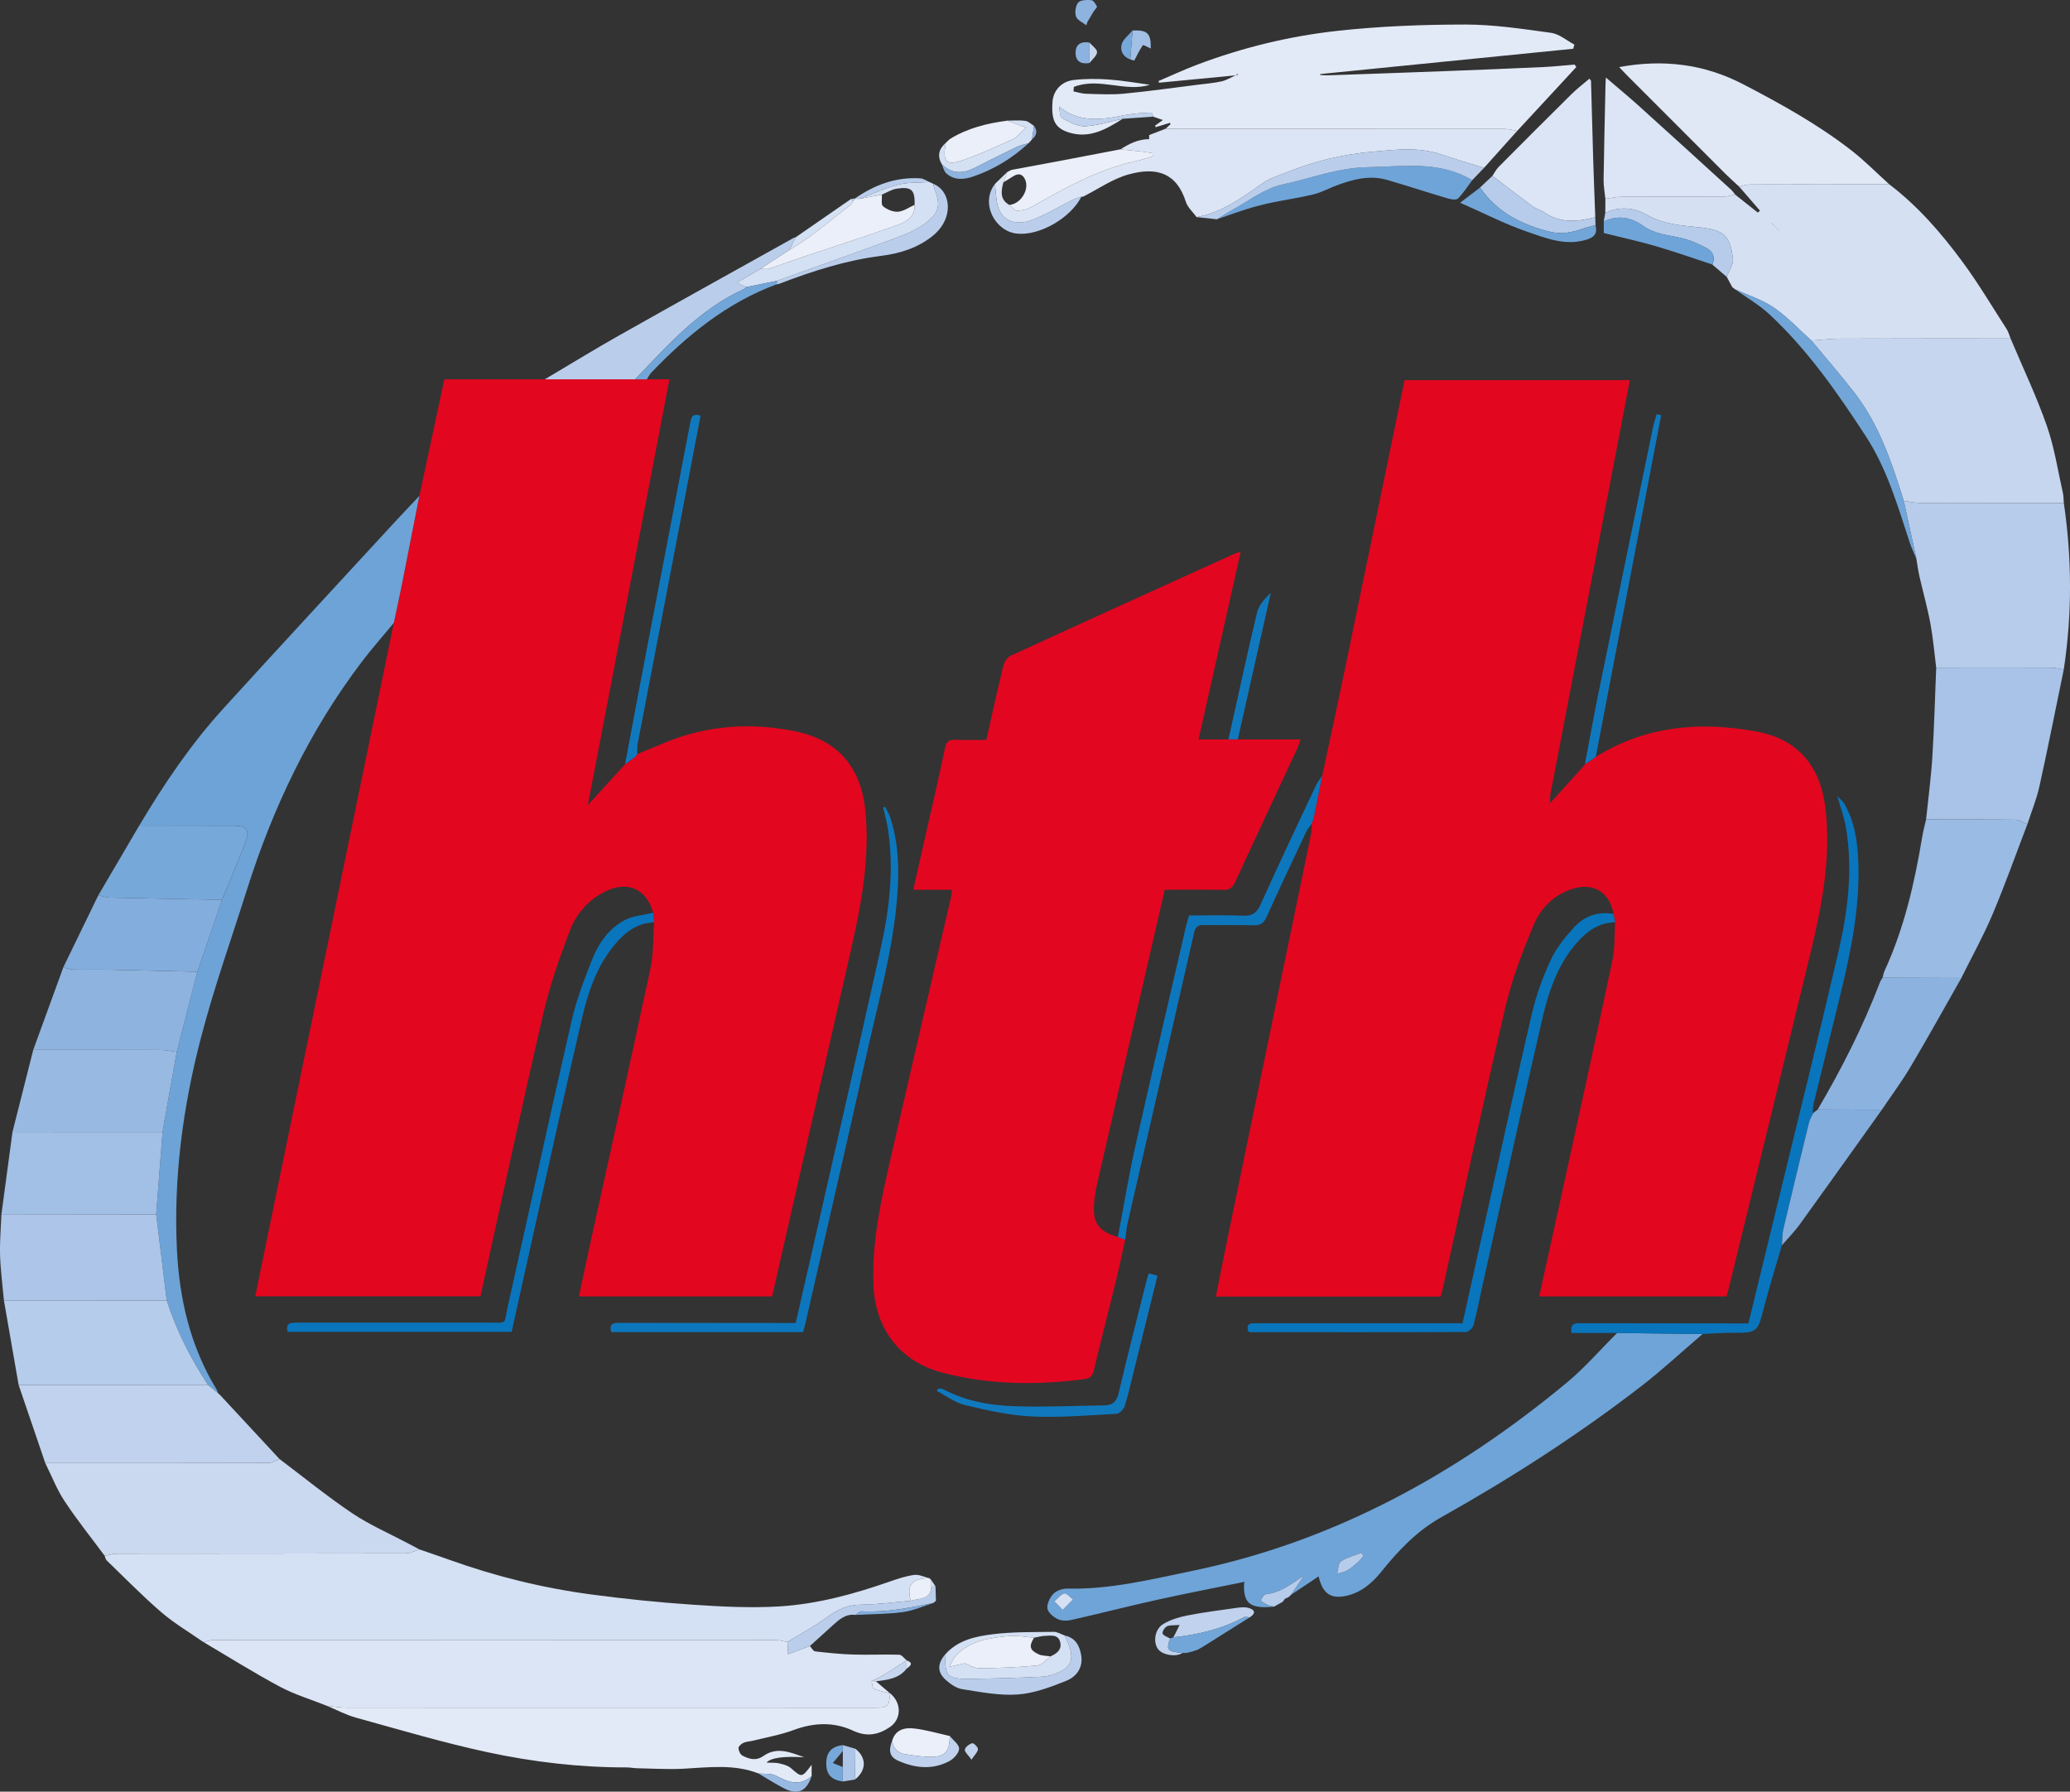
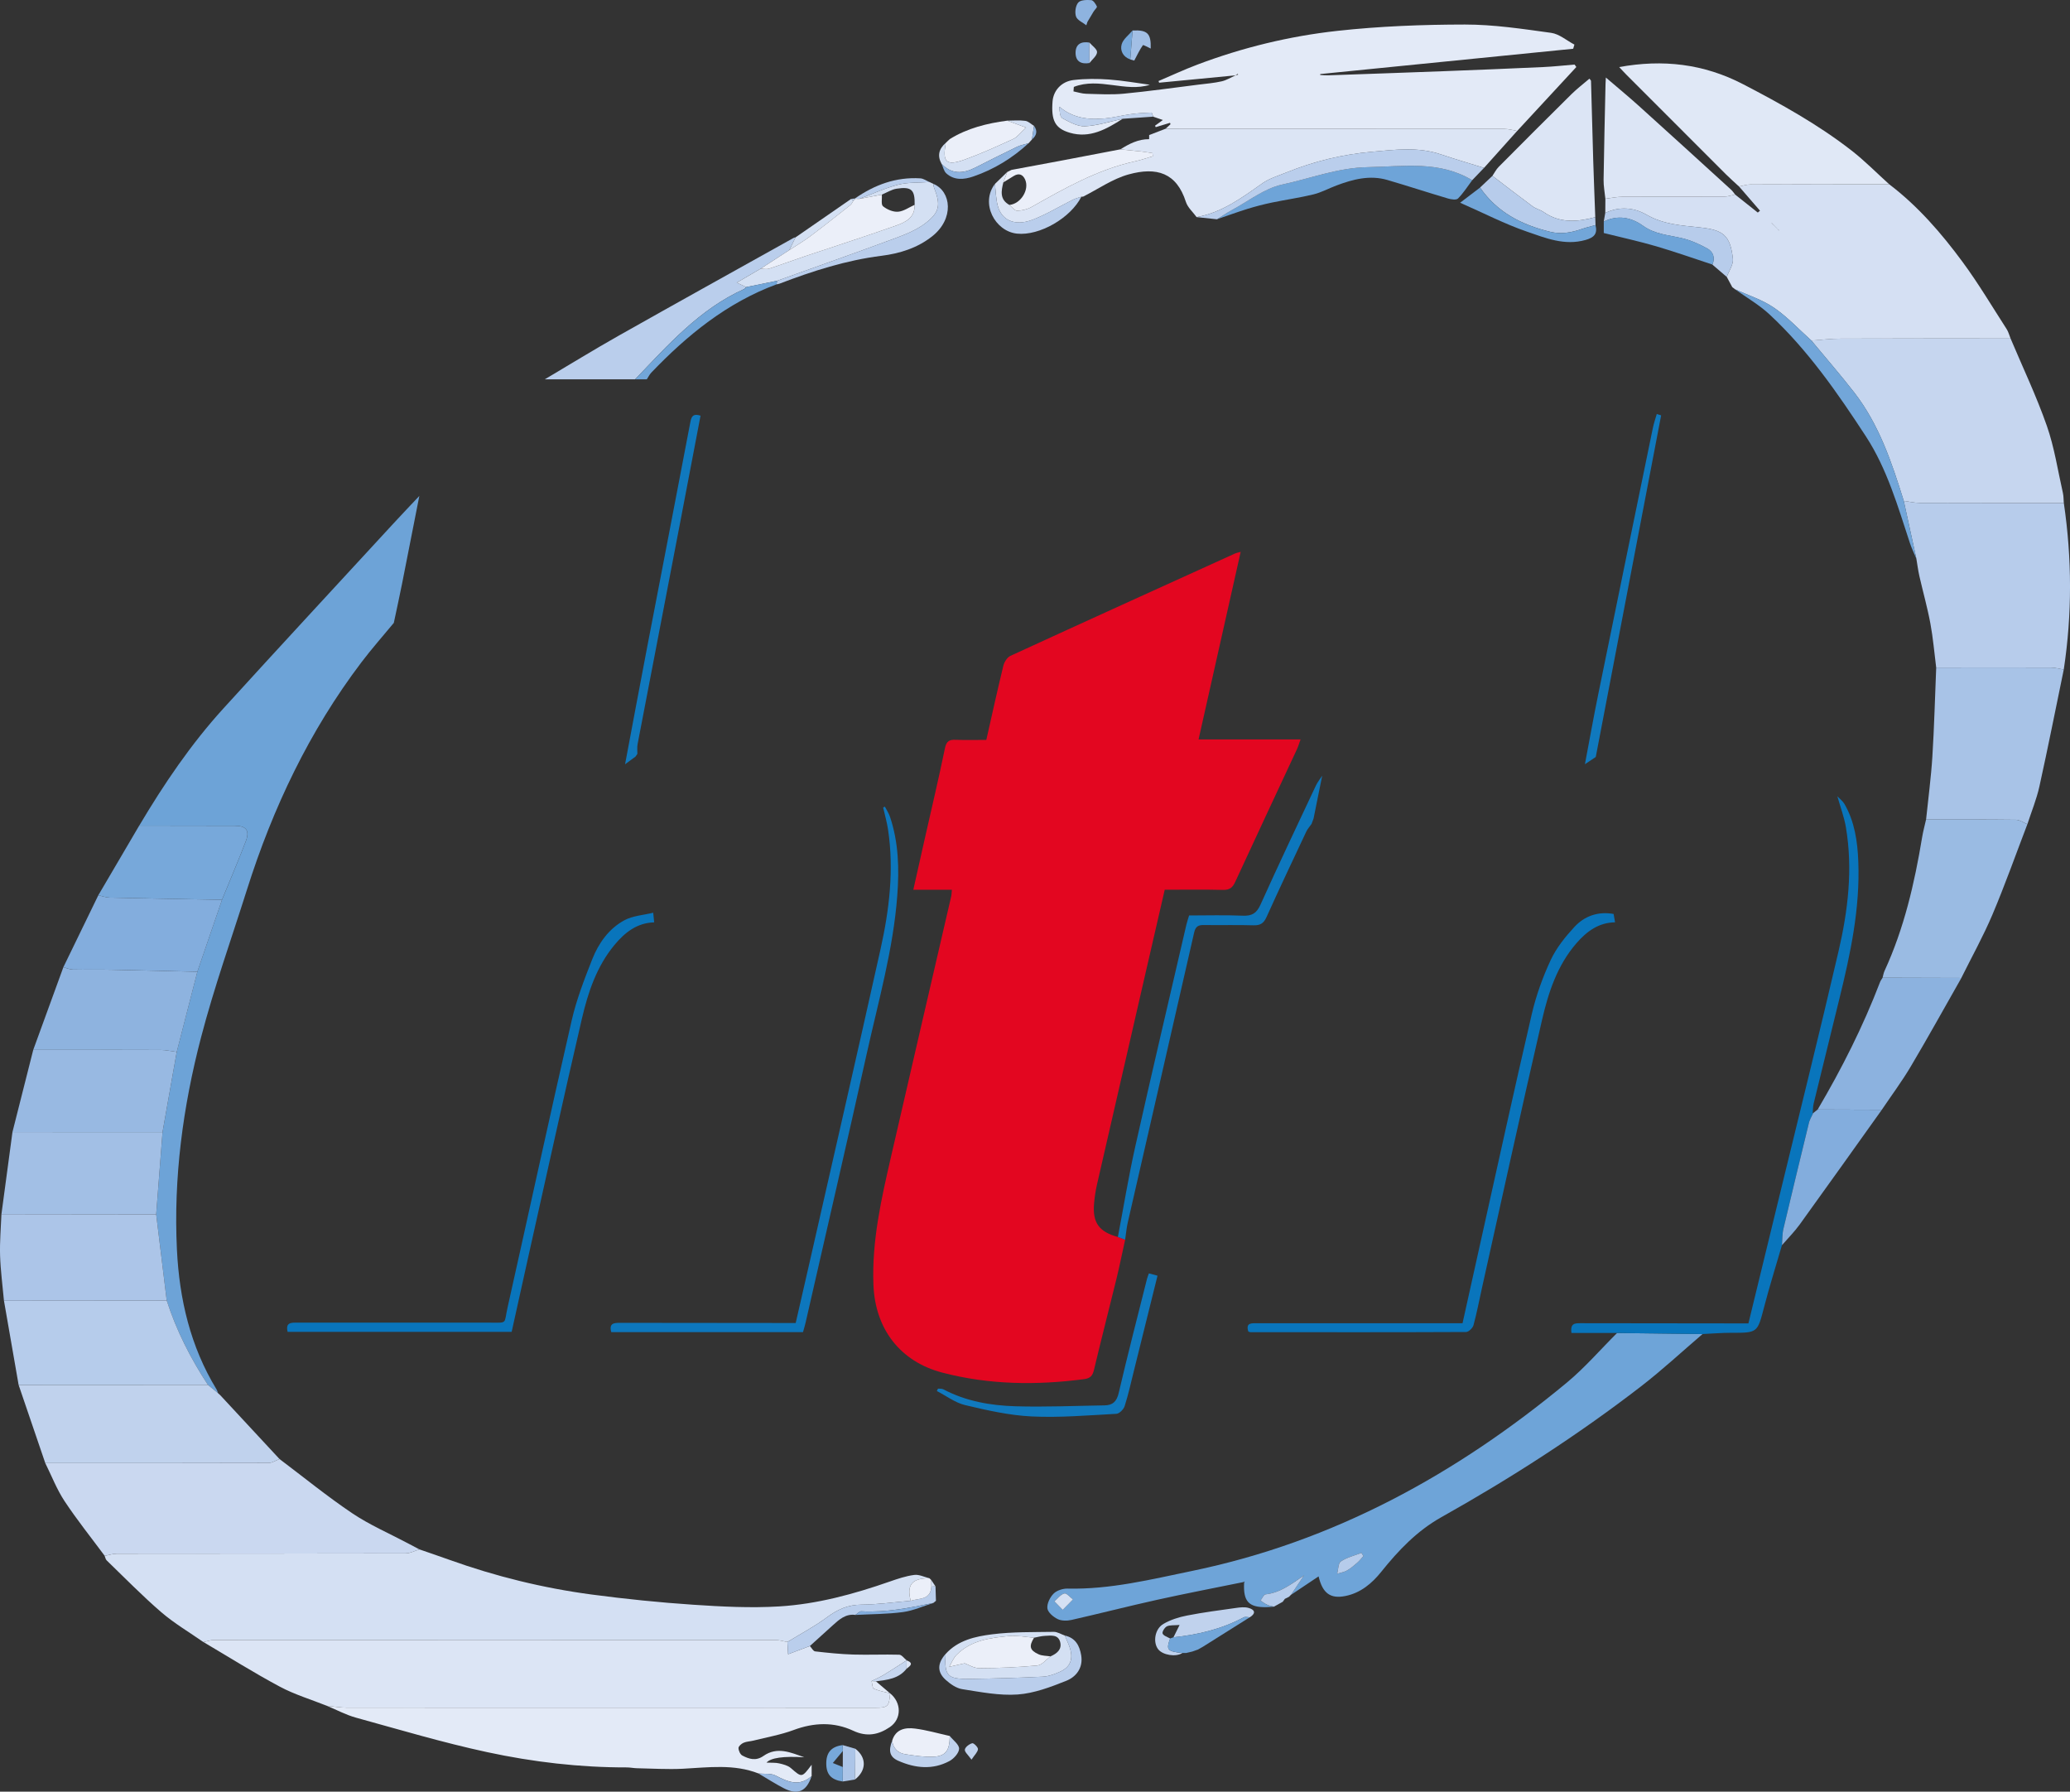
<svg xmlns="http://www.w3.org/2000/svg" version="1.1" viewBox="0 0 1005.95 870.6">
  <rect x="0" y="0" width="1005.95" height="870.6" fill="#333333" stroke="none" />
  <defs>
    <style>.cls-1{fill:#dce5f5}.cls-2{fill:#9abbe3}.cls-3{fill:#0d77bd}.cls-4{fill:#c6d6ef}.cls-5{fill:#1079be}.cls-6{fill:#b6cceb}.cls-7{fill:#d4e0f3}.cls-8{fill:#8eb3df}.cls-9{fill:#b7cceb}.cls-10{fill:#6da3d7}.cls-11{fill:#77a8da}.cls-12{fill:#a2bfe5}.cls-13{fill:#ebeff9}.cls-14{fill:#98b9e2}.cls-15{fill:#c0d2ed}.cls-16{fill:#acc5e8}.cls-17{fill:#e30620}.cls-18{fill:#baceec}.cls-19{fill:#72a6d9}.cls-20{fill:#e0e8f6}.cls-21{fill:#e3eaf7}.cls-22{fill:#e3061f}.cls-23{fill:#0975bc}.cls-24{fill:#83addd}.cls-25{fill:#a8c3e7}.cls-26{fill:#d5e0f3}.cls-27{fill:#cad8f0}.cls-28{fill:#8cb2df}.cls-29{fill:#6ea4d8}</style>
  </defs>
  <g>
    <g id="Laag_1">
      <g id="DqgrQW.tif">
        <g>
-           <path d="M317.44 443.51c-3.28-11.53-12.3-15.67-23.1-10.43-8.33 4.04-14.26 10.87-17.42 19.17-5.05 13.3-9.79 26.85-12.99 40.69-10.53 45.46-20.32 91.1-30.45 136.95H124.03c22.48-109.21 44.92-218.22 67.36-327.21 1.33-6.3 2.72-12.59 3.98-18.9 2.84-14.26 5.62-28.54 8.43-42.81 3.33-15.52 6.66-31.04 9.98-46.57.69-3.22 1.38-6.44 2.15-10.08h92.75c1.89 0 3.77 0 5.66.01h10.99c-13.27 69.21-26.41 137.81-39.66 206.88 6.29-6.89 12.19-13.36 18.1-19.84l5.11-3.76c.3-.43.6-.87.9-1.3l-.02.09c8.07-3.17 15.97-6.97 24.26-9.37 17.22-4.98 34.89-5.28 52.36-1.7 21.26 4.36 32.34 17.91 34.26 39.6 2.01 22.55-2.04 44.39-7 66.17-12.79 56.18-25.57 112.36-38.41 168.84h-93.92c1.94-9.04 3.81-17.87 5.75-26.7 9.7-44.12 19.56-88.21 28.99-132.39 1.57-7.35 1.3-15.1 1.88-22.66-.16-1.56-.31-3.11-.47-4.67ZM775.49 367.82c24.2-15.17 50.69-17.37 77.88-12.4 20.78 3.8 31.56 17.17 33.85 38.26 2.58 23.76-1.88 46.73-7.42 69.58-13.13 54.24-26.43 108.44-39.66 162.66-.31 1.29-.71 2.56-1.11 4.03h-91.05c3.66-16.58 7.27-32.79 10.81-49 8.33-38.14 16.75-76.27 24.82-114.46 1.25-5.93.88-12.21 1.26-18.32-.23-1.35-.47-2.71-.7-4.06-1.9-10.62-9.9-15.5-20.17-12.15-8.97 2.92-15.34 9.41-18.76 17.61-5.4 12.96-10.5 26.25-13.69 39.87-10.62 45.45-20.33 91.11-30.4 136.68-.28 1.27-.7 2.51-1.09 3.89H590.88c1.64-8.27 3.19-16.31 4.85-24.33 13.81-66.87 27.65-133.73 41.44-200.6.32-1.56.2-3.22.28-4.83l-.06.09c.33-.88.65-1.76.98-2.64l4.2-20.82c3.6-16.86 7.28-33.71 10.78-50.59 9.77-47.13 19.46-94.27 29.22-141.58h109.48c-6.8 35.47-13.54 70.69-20.3 105.9-6.11 31.8-12.24 63.59-18.32 95.39-.27 1.41-.07 2.91-.09 4.37l-.71.12c.03.15.07.3.1.46.18-.22.35-.45.53-.67 5.46-6.02 10.91-12.04 16.37-18.06.22-.32.44-.63.67-.95l-.06.09c1.76-1.17 3.51-2.35 5.27-3.52Z" class="cls-22" />
          <path d="M546.78 602.38c-1.42 6.41-2.71 12.85-4.27 19.23-3.58 14.68-7.39 29.31-10.87 44.02-.69 2.9-1.82 4.11-4.82 4.51-23.15 3.04-46.21 2.75-68.84-3.16-20.6-5.38-32.65-21.25-33.51-42.54-.86-21.36 3.85-41.97 8.58-62.56 9.67-42.09 19.46-84.15 29.18-126.23.22-.95.21-1.95.35-3.3h-18.74c1.95-8.67 3.78-16.86 5.62-25.04 3.29-14.58 6.75-29.13 9.76-43.77.73-3.53 2.23-4.19 5.33-4.06 4.8.2 9.61.05 14.77.05 2.76-12.18 5.37-24.15 8.28-36.05.44-1.8 1.86-4.07 3.44-4.79 36.36-16.71 72.81-33.24 109.24-49.78.58-.26 1.23-.36 2.65-.75-6.87 30.6-13.63 60.67-20.47 91.15h49.57c-.78 2.13-1.17 3.51-1.77 4.79-10.01 21.5-20.1 42.96-30.02 64.5-1.29 2.8-2.8 3.89-5.95 3.81-9.28-.23-18.57-.08-28.27-.08-3.02 13.12-6 26-8.96 38.89-7.99 34.76-16 69.52-23.95 104.29-.7 3.07-1.18 6.21-1.44 9.35-.78 9.32 2.42 13.69 11.62 16.22 1.17.44 2.35.89 3.52 1.33Z" class="cls-17" />
          <path d="M203.84 752.87c4.84 1.68 9.69 3.31 14.5 5.04 22.51 8.08 45.64 13.76 69.31 16.9 16.37 2.17 32.83 3.85 49.3 4.95 13.9.93 27.92 1.65 41.79.81 18.39-1.12 36.19-5.98 53.6-12.06 3.9-1.36 7.9-2.71 11.96-3.24 2.34-.31 4.9 1.02 7.36 1.61-8.48-.02-11.12 3.17-9.1 10.96-8 .67-16 1.81-24.01 1.88-6.55.05-11.61 2.38-16.74 6.19-6.03 4.47-12.76 8.01-19.18 11.95-1.93-.34-3.87-.96-5.8-.97-90.94-.05-181.89-.05-272.83 0-1.72 0-3.43.66-5.15 1.01-6.86-4.8-14.16-9.08-20.48-14.52-9.23-7.95-17.75-16.71-26.53-25.17-.54-.52-.67-1.46-.99-2.2 2.04-.37 4.08-1.07 6.11-1.07 46.7-.06 93.4-.02 140.09-.13 2.25 0 4.5-1.26 6.76-1.93Z" class="cls-7" />
          <path d="M98.87 797.9c1.72-.35 3.43-1.01 5.15-1.01 90.94-.05 181.89-.05 272.83 0 1.93 0 3.87.63 5.8.97.09 1.57.18 3.13.34 5.95 4.11-1.55 7.35-2.77 10.59-3.98.84.9 1.61 2.48 2.54 2.59 6.14.71 12.32 1.35 18.49 1.54 7.46.23 14.93-.14 22.39.08 1.22.04 2.4 1.78 3.59 2.74-3.66 2.34-7.28 4.75-10.99 6.99-1.93 1.17-4.02 2.05-6.04 3.06.35 1.29.33 3.39 1.1 3.73 2.47 1.1 5.24 1.55 7.89 2.26-.45 6.31-1.1 6.99-7 6.99-85.61 0-171.22.01-256.83-.04-3.3 0-6.6-.6-9.91-.92-7.64-3.05-15.64-5.44-22.85-9.3-12.62-6.74-24.76-14.39-37.09-21.66Z" class="cls-1" />
          <path d="M203.79 240.96c-2.8 14.27-5.58 28.54-8.43 42.81-1.26 6.32-2.65 12.61-3.98 18.9-5.27 6.38-10.79 12.6-15.78 19.2-25.29 33.38-42.99 70.62-55.58 110.41-7.56 23.9-16 47.57-22.32 71.8-8.81 33.72-13.43 68.22-11.72 103.18 1.18 23.98 6.53 47.04 19.26 67.88.34.55.49 1.22.73 1.83l-4.95-4.05c-8.37-12.82-15.29-26.34-20-40.95-1.71-13.97-3.41-27.93-5.12-41.9 1.03-13.32 2.06-26.64 3.08-39.96l6.9-38.96 10.02-38.97c3.99-11.65 7.99-23.31 11.98-34.96 3.89-9.49 7.94-18.92 11.59-28.5 1.99-5.22.16-7.45-5.37-7.46-15.48-.04-30.97-.05-46.45-.07 11.98-20.17 25.09-39.56 40.9-56.93 27.39-30.1 55.06-59.94 82.63-89.87 4.16-4.52 8.4-8.95 12.61-13.42Z" class="cls-10" />
          <path d="m600.4 36.62-37.1 3.57-.3-.81c6.32-2.69 12.55-5.6 18.97-8.02 21.95-8.28 44.7-13.81 67.91-16.36 20.54-2.26 41.33-3.06 62.01-3.08 13.98-.01 28.01 2.12 41.91 4.04 3.96.55 7.55 3.73 11.31 5.71l-.6 2.02c-40.97 4.1-81.94 8.19-122.9 12.29-.02.15-.04.3-.05.45 1.31.06 2.62.22 3.93.17 18.73-.65 37.46-1.3 56.19-2.01 16.07-.61 32.13-1.26 48.2-2 5.11-.23 10.2-.8 15.3-1.22.29.4.58.79.87 1.19-9.58 10.35-19.15 20.7-28.73 31.05-2.1-.34-4.19-.97-6.29-.97-52.5-.05-105.01-.04-157.51-.04-2.36 0-4.73-.03-7.09-.04.8-.74 1.6-1.47 2.41-2.21-.09-.22-.17-.44-.26-.67l-6.93 2.1-.35-.7c1.17-.85 2.34-1.7 3.82-2.77-1.82-.63-3.24-1.12-4.67-1.61-.31-.7-.64-2.01-.92-2-3.29.12-6.6.3-9.86.75-4.24.58-8.43 1.7-12.68 2.09-7.87.72-15.5-.03-22.19-5.7.12 2.35.29 4.98 1.51 5.63 3.42 1.82 7.33 4.06 10.94 3.88 6.14-.3 12.21-2.31 18.3-3.61-7.83 4.99-15.89 9.61-25.63 6.77-7.24-2.11-9.13-6.04-8.42-15.19.41-5.29 4.26-9.75 10.28-10.45 5.67-.66 11.49-.64 17.19-.23 6.81.49 13.57 1.71 19.8 2.54-11.73 3.79-24.68-3.77-36.92 1.04l-.18 2.18c2.06.41 4.11 1.11 6.18 1.16 6.07.16 12.19.53 18.21-.04 12.15-1.16 24.25-2.89 36.37-4.4 3.77-.47 7.58-.77 11.26-1.61 2.34-.53 4.49-1.89 6.72-2.88.43-.13.86-.25 1.3-.38-.08-.13-.17-.25-.25-.38l-1.05.75Z" class="cls-21" />
          <path d="M918.11 89.55c13.94 10.61 25.32 23.74 35.62 37.71 7.72 10.47 14.39 21.72 21.45 32.67.87 1.36 1.27 3.02 1.89 4.55-27.51 0-55.01-.03-82.52.07-4.76.02-9.52.6-14.28.93-6.03-5.39-11.61-11.45-18.23-15.98-5.69-3.89-12.57-6.04-18.92-8.96l.05.03c-.45-.36-.9-.71-1.36-1.07-.89-1.65-1.77-3.29-2.66-4.94 1.06-2.96 3.3-6.05 2.98-8.85-1.29-11.42-4.65-14-16.21-15.22-8.8-.93-17.59-1.43-25.74-6.15-6.09-3.52-13.23-4.17-20.07-.87.02-2.3.04-4.6.05-6.9 2.76-.33 5.53-.94 8.29-.96 16.54-.09 33.08-.01 49.61-.09 1.71 0 3.41-.66 5.12-1.01 3.68 2.93 7.36 5.85 11.05 8.78l1.07-.91c-3.4-3.92-6.79-7.85-10.19-11.77 1.89-.35 3.77-.99 5.66-1 22.45-.08 44.9-.06 67.35-.07Zm-56.95 18.98c-.15-.13-.3-.27-.46-.4.14.15.27.3.41.44.34.33.67.66 1.01.99.33.33.67.66 1 .99.34.33.67.66 1.01.99.05.12.08.25.16.34.05.06.17.05.26.07-.14-.14-.27-.29-.41-.43-.33-.33-.66-.67-.99-1-.33-.33-.66-.67-1-1-.33-.34-.66-.67-.99-1Z" class="cls-26" />
          <path d="M880.27 165.46c4.76-.32 9.52-.91 14.28-.92 27.51-.1 55.01-.06 82.52-.07 5.95 14.12 12.57 28 17.62 42.43 3.68 10.5 5.33 21.72 7.81 32.63.36 1.59.3 3.27.44 4.9-23.33 0-46.66.02-69.99-.06-2.6 0-5.19-.64-7.79-.98-5.8-18.57-11.93-37.02-24.05-52.65-6.69-8.63-13.88-16.86-20.85-25.28Z" class="cls-4" />
          <path d="M604.27 768.74c-13.97 2.85-27.98 5.53-41.9 8.61-13.92 3.08-27.74 6.64-41.65 9.79-2.15.49-4.87.5-6.75-.42-2.1-1.03-4.75-3.26-4.98-5.21-.26-2.31 1.28-5.42 3.05-7.18 1.57-1.56 4.52-2.48 6.83-2.42 20.66.48 40.56-4.47 60.5-8.59 68.77-14.21 128.38-47 181.98-91.43 8.8-7.29 16.35-16.08 24.48-24.17l41.54.51c-9.94 8.5-19.54 17.43-29.88 25.41-30.69 23.68-63.23 44.62-97.03 63.57-11.89 6.67-20.87 16.14-29.25 26.58-4.49 5.59-10 10.25-17.43 11.73-7.07 1.41-11.02-1.13-12.99-9.54-4.74 3.17-9.08 6.07-13.41 8.97l6.03-9.03.4-.55c-.17.15-.34.29-.51.44-5.67 3.81-11.06 8.1-18.26 8.9-.94.1-1.68 1.98-2.51 3.03 1.14.71 2.22 1.54 3.43 2.1.98.45 2.11.58 3.17.85-1.31.08-2.61.23-3.92.25-8.44.09-11.09-2.88-10.61-11.85l.3-.66c-.21.11-.42.21-.63.32Zm58.3-12.64c-.32-.51-.64-1.03-.96-1.54-3.37 1.31-7.03 2.18-9.98 4.13-1.34.89-1.24 3.93-1.8 5.99 1.59-.49 3.33-.74 4.74-1.55 1.84-1.05 3.48-2.47 5.09-3.86 1.08-.93 1.95-2.11 2.91-3.17Zm-146.13 26.15c2.12-2.15 3.56-3.61 4.99-5.07-1.42-1.04-3.12-3.17-4.19-2.89-1.82.48-3.24 2.47-4.83 3.82l4.03 4.14Z" class="cls-29" />
          <path d="M203.84 752.87c-2.25.67-4.5 1.93-6.76 1.93-46.7.11-93.4.07-140.09.13-2.04 0-4.07.7-6.11 1.07-6.55-8.83-13.45-17.43-19.51-26.59-3.78-5.72-6.29-12.29-9.37-18.48 36.16 0 72.33.03 108.49-.08 1.79 0 3.57-1.23 5.36-1.89 11.75 8.85 23.17 18.18 35.36 26.37 8.44 5.67 17.95 9.76 26.98 14.56 1.88 1 3.76 1.99 5.65 2.98Z" class="cls-27" />
          <path d="M925.17 243.39c2.6.34 5.19.97 7.79.98 23.33.08 46.66.06 69.99.06 3.97 26.97 4.06 53.95-.03 80.92-2.1-.34-4.21-.96-6.32-.97-18.56-.07-37.12-.02-55.68 0-.91-7.13-1.5-14.32-2.81-21.37-1.44-7.75-3.6-15.36-5.35-23.05-.63-2.77-.98-5.61-1.46-8.41-2.05-9.38-4.09-18.76-6.14-28.14Z" class="cls-9" />
          <path d="M158.82 828.85c3.3.32 6.6.92 9.91.92 85.61.05 171.22.04 256.83.04 5.91 0 6.55-.67 7-6.99 5.6 4.5 5.66 12.45-.1 16.38-5.51 3.75-11.16 4.9-17.79 1.8-9.41-4.4-19.13-4.03-28.98-.37-6.29 2.34-13.02 3.5-19.56 5.15-1.6.4-3.33.41-4.81 1.06-1.04.46-2.45 1.69-2.44 2.56.02 1.26.85 3.11 1.89 3.65 3.26 1.7 6.56 2.76 10.24.18 6.72-4.71 13.31-1.64 19.82.65q-15.23-.92-18.33 2.59c2.42.12 4.35-.05 6.14.37 1.98.46 4.22 1.01 5.68 2.28 5.39 4.67 5.29 4.79 10.11-1.61v5.48c-5.92 5.31-11.53 2.87-17.49-.23-2.31-1.2-5.5-.71-8.29-1-12.02-4.72-24.4-2.95-36.78-2.31-7.43.38-14.9-.11-22.35-.25-1.65-.03-3.29-.4-4.94-.4-22.89.04-45.58-2.62-67.86-7.42-21.46-4.62-42.56-10.92-63.75-16.76-4.88-1.34-9.44-3.82-14.15-5.77Z" class="cls-21" />
          <path d="M940.92 324.37c18.56-.01 37.12-.06 55.68 0 2.11 0 4.21.63 6.32.97-3.91 18.93-7.66 37.9-11.83 56.77-1.38 6.25-3.87 12.26-5.85 18.38-1.85-.75-3.69-2.12-5.54-2.15-14.56-.18-29.13-.11-43.69-.11 1.05-10.21 2.42-20.4 3.06-30.63.9-14.39 1.26-28.82 1.86-43.24Z" class="cls-25" />
          <path d="M566.41 62.56c2.36.01 4.73.04 7.09.04 52.5 0 105.01 0 157.51.04 2.1 0 4.19.64 6.29.97l-16.11 17.97c-7-2.18-14.06-4.23-21.01-6.58-11.07-3.75-22.3-2.24-33.49-1.25-14.25 1.26-28.05 4.61-41.32 9.97-4.1 1.65-8.52 2.96-12.05 5.46-9.86 6.97-19.53 14.13-31.81 16.31-1.78-2.45-4.33-4.65-5.21-7.39-4.52-14.14-14.16-17.13-27.87-13.34-7.74 2.14-14.7 7.08-22.02 10.76-.31.03-.63.06-.94.1l.05-.03c-1.36.47-2.79.79-4.07 1.43-6.66 3.3-13.05 7.29-19.97 9.86-8.52 3.15-14.95.02-16.7-7.22-.81-3.33-.88-6.84-1.28-10.28l6-5.82c-.64 1.69-1.27 3.38-1.91 5.07-1.06 4.19-1.83 8.3 2.92 10.94 1.26 1 2.52 2.82 3.77 2.81 2.37-.03 4.98-.66 7.05-1.82 16.04-9.06 32.03-18.18 50.31-22.18 2.9-.63 5.73-1.63 8.58-2.45-.05-.51-.09-1.02-.14-1.53-1.82-.27-3.64-.59-5.47-.8-3.38-.38-6.78-.69-10.17-1.02 4.29-2.71 8.73-5 13.99-4.96 0-.67.01-1.33.02-2 2.65-1.02 5.31-2.04 7.96-3.06Z" class="cls-1" />
          <path d="M135.85 708.96c-1.79.66-3.57 1.89-5.36 1.89-36.16.11-72.33.08-108.49.08-4.32-12.66-8.64-25.31-12.95-37.97 30.66-.02 61.32-.03 91.97-.05l4.95 4.05-.06-.04c.37.33.73.66 1.1.99 9.61 10.35 19.23 20.7 28.84 31.06Z" class="cls-15" />
          <path d="M918.11 89.55c-22.45 0-44.9 0-67.35.07-1.89 0-3.77.65-5.66 1-2.12-1.97-4.31-3.89-6.36-5.93-16.12-16.1-32.22-32.22-48.32-48.34-1.25-1.25-2.43-2.57-3.55-3.76 21.14-3.86 41.04-1.63 60.23 8.34 18.29 9.51 36.25 19.45 52.55 32.11 6.51 5.05 12.33 10.99 18.46 16.52Z" class="cls-20" />
          <path d="M101.02 672.91c-30.66.02-61.32.03-91.97.05-2.37-13.64-4.75-27.29-7.12-40.93 26.37-.02 52.73-.05 79.1-.07 4.7 14.61 11.62 28.14 20 40.95Z" class="cls-6" />
          <path d="M936 398.24c14.56 0 29.13-.07 43.69.11 1.86.02 3.69 1.4 5.54 2.15-5.61 14.66-10.86 29.47-16.97 43.91-4.45 10.51-10.04 20.54-15.12 30.79-12.76-.04-25.52-.08-38.28-.11.31-1.11.49-2.29.96-3.32 9.51-20.65 14.56-42.54 18.25-64.82.48-2.93 1.27-5.81 1.92-8.71Z" class="cls-2" />
          <path d="M81.02 631.96c-26.37.02-52.73.05-79.1.07-.66-7.32-1.65-14.64-1.88-21.97-.21-6.68.4-13.39.66-20.09l75.2.09c1.71 13.97 3.41 27.93 5.12 41.9Z" class="cls-16" />
          <path d="m75.9 590.06-75.2-.09c1.78-13.29 3.57-26.59 5.35-39.88 24.31 0 48.62 0 72.93.01-1.03 13.32-2.06 26.64-3.08 39.96Z" class="cls-12" />
          <path d="M78.98 550.1c-24.31 0-48.62 0-72.93-.01l10.11-39.97c20.63 0 41.25-.02 61.88.06 2.61.01 5.23.63 7.84.96l-6.9 38.96Z" class="cls-14" />
          <path d="M85.88 511.15c-2.61-.34-5.23-.95-7.84-.96-20.63-.09-41.25-.06-61.88-.06 4.88-13.38 9.75-26.77 14.63-40.15 1.53.4 3.04 1.12 4.58 1.15 6.13.13 12.27-.04 18.4.08 14.05.27 28.09.65 42.14.98l-10.02 38.97Z" class="cls-8" />
          <path d="M95.91 472.18c-14.05-.33-28.09-.71-42.14-.98-6.13-.12-12.27.06-18.4-.08-1.53-.03-3.05-.75-4.58-1.15 5.66-11.65 11.33-23.31 16.99-34.96 1.86.4 3.7 1.11 5.57 1.16 18.18.41 36.36.71 54.54 1.05-3.99 11.65-7.99 23.31-11.98 34.96Z" class="cls-24" />
          <path d="M914.88 475.09c12.76.04 25.52.08 38.28.11-8.17 14.35-16.16 28.8-24.58 43-4.29 7.24-9.35 14.03-14.07 21.03-10.39-.04-20.79-.07-31.18-.11 11.71-19.85 22.06-40.37 30.31-61.92.29-.75.82-1.42 1.24-2.12Z" class="cls-28" />
          <path d="M107.89 437.22c-18.18-.33-36.36-.63-54.54-1.05-1.86-.04-3.71-.75-5.57-1.16 6.62-11.27 13.24-22.55 19.86-33.82 15.48.02 30.97.03 46.45.07 5.54.01 7.36 2.24 5.37 7.46-3.64 9.58-7.7 19.01-11.59 28.5Z" class="cls-11" />
          <path d="M725.26 85.46c1-1.46 1.81-3.12 3.04-4.36 11.73-11.81 23.49-23.59 35.33-35.29 2.7-2.67 5.75-4.99 8.78-7.59.31.45.76.79.77 1.15.38 12.94.69 25.88 1.08 38.82.28 9.12.66 18.23.99 27.34-8.7 2.31-17.21 3.04-25.15-2.52-1.61-1.13-3.71-1.57-5.29-2.73-6.58-4.86-13.04-9.87-19.55-14.83ZM843.18 94.51c-1.7.35-3.41 1-5.12 1.01-16.54.08-33.08 0-49.61.09-2.77.02-5.53.62-8.29.96-.31-3.07-.91-6.14-.87-9.2.22-15.59.61-31.17.95-46.76.01-.66.07-1.31.16-2.94 5.67 4.87 10.95 9.21 16.02 13.78 15.01 13.53 29.94 27.15 44.88 40.76.72.66 1.26 1.52 1.88 2.29Z" class="cls-1" />
          <path d="m827.37 648.22-41.54-.51h-22.15c-.69-4.8 1.76-4.75 4.46-4.75 25.12.06 50.25.07 75.37.09h6.16c5.03-20.64 9.98-40.93 14.9-61.22 9.68-39.85 19.61-79.64 28.89-119.58 4.61-19.82 7.03-40 3.57-60.36-.82-4.84-2.6-9.51-4.14-14.98 1.27 1.36 2.69 2.4 3.49 3.8 4.92 8.61 6.31 18.13 6.69 27.82.91 22.85-3.81 44.94-9.23 66.93-4.18 16.93-8.35 33.85-12.47 50.79-.37 1.54-.32 3.19-.46 4.79h.14l-1.02 2.1v-.07c-.28.67-.55 1.33-.83 2-4.19 17.34-8.44 34.67-12.53 52.04-.6 2.55-.48 5.28-.7 7.92-2.9 9.99-6.03 19.93-8.65 30-3.29 12.63-3.11 12.61-16.12 12.59-4.61 0-9.23.39-13.84.6ZM784.16 444.1c.23 1.35.47 2.71.7 4.06-7.99.12-13.76 4.42-18.7 10.09-9.36 10.74-13.69 23.94-16.79 37.38-9.98 43.2-19.45 86.52-29.1 129.8-1.37 6.16-2.54 12.37-4.19 18.46-.38 1.39-2.36 3.34-3.62 3.34-34.94.16-69.89.11-104.83.08-.31 0-.62-.19-.99-.31-1.37-4.39 1.61-4.03 4.37-4.02 24.63.01 49.26 0 73.88 0h25.85c2.87-12.93 5.69-25.69 8.54-38.44 8.32-37.28 16.46-74.6 25.12-111.8 2.09-8.99 5.29-17.88 9.19-26.25 2.74-5.89 7.06-11.25 11.51-16.07 4.95-5.37 11.57-7.66 19.07-6.32ZM317.44 443.51c.16 1.56.31 3.11.47 4.67-8.38.24-14.27 4.93-19.3 10.98-8.62 10.39-12.82 22.93-15.8 35.7-8.96 38.5-17.41 77.12-26.05 115.69-2.72 12.14-5.38 24.3-8.11 36.6H139.77c-1.1-4.65 1.77-4.47 4.79-4.47 31.12.04 62.24.04 93.37.01 8.95 0 6.9.82 8.71-7.26 10.43-46.52 20.52-93.11 31.18-139.57 2.32-10.13 6.14-19.98 9.96-29.68 3.08-7.83 8.04-14.86 15.55-18.96 4.15-2.27 9.38-2.55 14.12-3.72Z" class="cls-23" />
          <path d="M430.02 391.95c.83 1.61 1.87 3.15 2.45 4.85 4.25 12.53 4.55 25.43 3.57 38.46-1.95 26-9.11 50.99-14.73 76.27-9.73 43.78-19.86 87.46-29.83 131.19-.33 1.45-.78 2.87-1.25 4.57h-93.18c-1.19-4.34 1.3-4.52 4.32-4.51 26.63.06 53.25.06 79.88.08h5.43c2.14-9.34 4.26-18.52 6.35-27.71 11.66-51.34 23.47-102.66 34.9-154.05 4.24-19.05 6.56-38.38 3.64-57.93-.54-3.64-1.58-7.2-2.39-10.8.28-.14.55-.28.83-.41Z" class="cls-3" />
          <path d="M308.67 184.31h-43.91c11.96-7.08 23.8-14.37 35.9-21.2 28.26-15.95 56.65-31.69 84.99-47.5.28-.16.63-.2.95-.29-1.01 2.07-2.01 4.13-3.02 6.19-4.64 3.01-9.28 6.03-13.92 9.04-3.69 2.15-7.38 4.31-11.63 6.79 2.28 1.07 3.44 1.61 4.59 2.15-.36.34-.65.8-1.08.99-21.65 9.76-36.94 27.19-52.89 43.82Z" class="cls-18" />
          <path d="M546.78 602.38c-1.17-.44-2.35-.89-3.52-1.33 2.79-14.66 5.19-29.41 8.45-43.97 8.07-35.98 16.52-71.88 24.84-107.8.33-1.44.84-2.83 1.32-4.45 8.76 0 17.42-.26 26.05.11 4.44.19 6.72-1.12 8.62-5.32 8.73-19.38 17.86-38.58 26.9-57.82.82-1.74 2.06-3.28 3.11-4.91l-4.2 20.82c-.33.88-.65 1.76-.98 2.64l.06-.09c-.88 1.27-1.97 2.44-2.62 3.82-6.51 13.83-13.06 27.64-19.34 41.57-1.4 3.1-3.1 4.06-6.4 3.96-7.98-.25-15.98 0-23.97-.13-2.75-.05-4.1.66-4.78 3.62-10.69 46.99-21.51 93.94-32.26 140.91-.63 2.75-.86 5.58-1.28 8.38Z" class="cls-3" />
          <path d="M865.98 605.03c.21-2.64.1-5.37.7-7.92 4.09-17.37 8.33-34.7 12.53-52.04.28-.67.55-1.33.83-2v.07l1.02-2.1h-.14c.8-.63 1.6-1.26 2.4-1.9 10.39.04 20.79.07 31.18.11-13.28 18.59-26.52 37.22-39.9 55.74-2.58 3.57-5.73 6.71-8.62 10.05Z" class="cls-24" />
          <path d="M715.44 87.58c-2.25 3-4.28 6.23-6.9 8.88-.81.82-3.32.45-4.87-.01-9.83-2.91-19.58-6.11-29.43-8.99-8.57-2.51-16.77-.34-24.8 2.68-3.73 1.4-7.3 3.38-11.13 4.31-6.69 1.64-13.55 2.59-20.31 4-3.95.83-7.87 1.85-11.73 3.04-5 1.55-9.92 3.36-14.88 5.05 2.38-1.48 4.68-3.09 7.14-4.41 8.13-4.36 15.89-10.6 24.58-12.47 13.78-2.96 27.09-8.19 41.6-8.44 17.31-.3 34.73-3.3 50.71 6.35Z" class="cls-29" />
          <path d="M715.44 87.58c-15.98-9.65-33.4-6.65-50.71-6.35-14.51.25-27.82 5.48-41.6 8.44-8.69 1.87-16.45 8.11-24.58 12.47-2.46 1.32-4.76 2.93-7.14 4.41-3.3-.35-6.6-.7-9.91-1.06 12.28-2.18 21.95-9.34 31.81-16.31 3.54-2.5 7.96-3.8 12.05-5.46 13.28-5.36 27.07-8.72 41.32-9.97 11.19-.99 22.42-2.5 33.49 1.25 6.95 2.36 14 4.4 21.01 6.58-1.92 2-3.83 4-5.75 5.99Z" class="cls-18" />
          <path d="m308.87 367.61-5.11 3.76c3.63-19.26 7.21-38.52 10.9-57.77 6.94-36.22 13.99-72.42 20.86-108.66.58-3.08 1.71-3.97 4.92-2.96-3.41 17.91-6.78 35.65-10.19 53.39-6.8 35.4-13.63 70.8-20.4 106.21-.3 1.55-.09 3.2-.11 4.81l.02-.09c-.3.43-.6.87-.9 1.3Z" class="cls-5" />
          <path d="M362.63 139.5c-1.16-.54-2.31-1.08-4.59-2.15 4.25-2.48 7.94-4.64 11.63-6.79 1.34.02 2.8.4 4.01 0 5.83-1.89 11.57-4.05 17.38-6 14.59-4.91 29.25-9.6 43.76-14.72 4.73-1.67 9.86-3.7 9.67-10.32.15-7.28-1.48-8.92-8.71-7.84-2.49.37-4.81 1.89-7.21 2.88-3.66.69-7.31 1.39-10.97 2.08 6.26-2.35 12.39-5.24 18.84-6.88 4.89-1.25 10.18-.93 15.29-1.3.62.29 1.24.58 1.86.88.11.65.12 1.34.36 1.94 3.12 7.94 2.83 11.57-3.61 16.72-4.13 3.3-9.32 5.55-14.35 7.41-19.38 7.2-38.89 14.05-58.35 21.03l-15 3.06Z" class="cls-7" />
          <path d="M925.17 243.39c2.04 9.38 4.09 18.76 6.14 28.14-1.05-2.53-2.28-5-3.14-7.6-5.87-17.82-11.09-36.06-21.4-51.88-13.79-21.14-28.22-41.96-46.85-59.28-5.04-4.68-11.17-8.19-16.79-12.24 6.35 2.92 13.23 5.07 18.92 8.96 6.62 4.53 12.2 10.58 18.23 15.98 6.97 8.41 14.16 16.65 20.85 25.28 12.12 15.63 18.25 34.08 24.05 52.65Z" class="cls-19" />
          <path d="M544.44 72.58c3.39.34 6.78.65 10.17 1.02 1.83.2 3.65.53 5.47.8.05.51.09 1.02.14 1.53-2.86.83-5.68 1.82-8.58 2.45-18.28 4-34.26 13.12-50.31 22.18-2.07 1.17-4.68 1.79-7.05 1.82-1.24.01-2.51-1.81-3.77-2.81 5.45-.44 9.83-7.3 7.7-12.24-1.12-2.59-3.05-3.38-5.63-1.78-1.66 1.03-3.33 2.05-4.99 3.08.64-1.69 1.27-3.38 1.91-5.07v.01c.68-.34 1.37-.67 2.05-1.01 7.92-1.47 15.84-2.92 23.75-4.42 9.72-1.84 19.43-3.71 29.15-5.57Z" class="cls-13" />
          <path d="M558.31 618.75c1.4.37 2.6.69 4.2 1.12-3.86 15.54-7.64 30.8-11.43 46.05-1.44 5.8-2.73 11.64-4.54 17.33-.5 1.56-2.56 3.65-4 3.73-13.74.74-27.53 1.94-41.23 1.28-10.83-.52-21.65-2.99-32.26-5.5-4.86-1.15-9.19-4.5-13.77-6.85.18-.39.36-.77.54-1.16.86.09 1.86-.07 2.57.31 10.99 5.82 22.97 7.9 35.11 8.26 14.41.43 28.86-.22 43.3-.44 3.94-.06 5.87-1.84 6.85-6.01 4.34-18.58 9.13-37.05 13.78-55.56.19-.77.52-1.51.89-2.54ZM775.49 367.82c-1.76 1.17-3.51 2.35-5.27 3.52 2.13-11.23 4.13-22.49 6.41-33.69 8.82-43.26 17.71-86.51 26.62-129.76.47-2.27 1.25-4.48 1.89-6.71.71.22 1.41.43 2.12.65l-31.77 165.99Z" class="cls-5" />
          <path d="M459.52 803.71c6.05-6.74 14.47-8.55 22.67-9.59 9.86-1.24 19.9-1.03 29.87-1.19 1.8-.03 3.61 1.17 5.42 1.8.87 2.15 1.95 4.23 2.58 6.45 1.48 5.2-.02 8.89-4.82 11.09-2.67 1.22-5.64 2.31-8.52 2.45-11.74.58-23.49.9-35.24 1.07-11.18.16-12.55-1.36-11.95-12.08Zm50.98 1.14c3.07-1.34 5.67-3.34 4.7-7-1-3.77-4.55-3.09-7.42-2.97-1.76.07-3.51.59-5.27.9-4.06-.31-8.17-1.19-12.17-.81-9.22.87-18.53 2.1-25.52 9.18-1.54 1.56-2.37 3.83-3.53 5.77l7.53-1.7c1.65.59 4.37 2.38 7.09 2.37 9.41-.03 18.84-.43 28.2-1.31 2.25-.21 4.26-2.88 6.38-4.42Z" class="cls-7" />
          <path d="M459.52 803.71c-.6 10.71.78 12.24 11.95 12.08 11.75-.17 23.51-.49 35.24-1.07 2.88-.14 5.85-1.23 8.52-2.45 4.8-2.2 6.31-5.89 4.82-11.09-.63-2.21-1.71-4.3-2.58-6.45 5.19 1.12 7.19 4.96 7.96 9.64.98 6.03-2.39 10.41-7.26 12.35-7.58 3.03-15.6 6.08-23.61 6.65-8.89.64-18.03-1.2-26.97-2.59-2.87-.45-5.8-2.51-8.05-4.55-4.21-3.81-4-8.01-.03-12.53Z" class="cls-18" />
          <path d="M780.11 103.47c6.85-3.3 13.99-2.65 20.07.87 8.15 4.72 16.95 5.22 25.74 6.15 11.56 1.22 14.92 3.8 16.21 15.22.32 2.8-1.92 5.89-2.98 8.85-2.33-2-4.66-4-6.99-5.99 1.46-3.28.35-6.24-2.38-7.76-3.94-2.19-8.22-4.1-12.59-5.11-6.41-1.49-13-1.87-18.66-5.93-5.87-4.22-12.34-5.43-19.17-2.09.25-1.4.49-2.8.74-4.2Z" class="cls-9" />
          <path d="M377.63 136.44c19.46-6.98 38.97-13.84 58.35-21.03 5.03-1.87 10.22-4.11 14.35-7.41 6.44-5.15 6.74-8.78 3.61-16.72-.24-.6-.24-1.29-.36-1.94 8.8 3.63 10.18 16.97-.54 25.46-7.2 5.71-15.75 8.38-24.68 9.5-17.18 2.16-33.48 7.39-49.54 13.54-.45.17-.96.22-1.43.32l.24-1.72Z" class="cls-18" />
          <path d="M725.26 85.46c6.51 4.96 12.97 9.97 19.55 14.83 1.58 1.16 3.68 1.6 5.29 2.73 7.94 5.56 16.45 4.83 25.15 2.52l.12 3.83c-2.22.63-4.49 1.14-6.67 1.9-5.06 1.75-10.01 2.68-15.49 1.33-13.79-3.38-25.7-9.47-33.96-21.47 2.01-1.89 4.01-3.79 6.02-5.68Z" class="cls-9" />
          <path d="M461.55 67.59c8.58-5.32 18.11-7.67 27.98-8.97 2.68.99 5.35 1.99 9.11 3.38-2.78 2.54-4.21 4.59-6.16 5.49-7.77 3.57-15.58 7.13-23.61 10.03-8.91 3.22-10.91 1.38-9.34-7.5.03-.16 0-.33 0-.5.31-.31.62-.62.94-.92.36-.34.72-.67 1.08-1.01Z" class="cls-13" />
          <path d="M779.37 107.66c6.83-3.34 13.29-2.12 19.17 2.09 5.66 4.06 12.26 4.44 18.66 5.93 4.37 1.01 8.65 2.92 12.59 5.11 2.73 1.52 3.85 4.47 2.38 7.76-9.11-2.99-18.16-6.2-27.35-8.89-8.2-2.4-16.58-4.22-25.44-6.43v-5.57Z" class="cls-29" />
          <path d="M574.58 803.22c-3.1 2.07-9.59 1.03-11.79-1.88-2.57-3.4-1.61-9.83 2.6-12.27 3.46-2.02 7.53-3.3 11.5-4.07 7.9-1.55 15.9-2.58 23.87-3.7 1.93-.27 4.04-.52 5.87-.03 3.02.8 4.02 2.48.75 4.59-.99-.01-2.18-.39-2.95.02-10.69 5.71-22.2 8.46-34.16 9.7.77-1.56 1.54-3.12 2.97-6-2.81.25-4.75-.02-6.19.69-1.08.53-2.4 2.7-2.06 3.49.47 1.12 2.36 1.64 3.65 2.41-2 5.56-1.44 6.23 5.96 7.06Z" class="cls-15" />
-           <path d="M601.52 359.28h-4.53c4.58-20.57 8.99-41.18 13.89-61.67.86-3.61 3.77-6.73 6.71-9.61-5.35 23.76-10.71 47.52-16.06 71.28Z" class="cls-5" />
          <path d="M719.24 91.14c8.26 12 20.16 18.09 33.96 21.47 5.48 1.34 10.43.42 15.49-1.33 2.18-.75 4.44-1.27 6.67-1.9 1.04 4.19-.6 6.02-4.84 7.22-10.21 2.9-19.45-.94-28.49-4.05-10.72-3.69-20.9-8.96-32.46-14.04l9.68-7.36Z" class="cls-19" />
          <path d="M433.56 845.81c1.71-5.65 6.37-6.47 11.05-5.89 5.7.71 11.29 2.36 16.93 3.61 0 6.93-1.88 9.78-7.89 10.08-4.54.22-9.16-.53-13.69-1.22-3.59-.55-5.9-2.8-6.4-6.58Z" class="cls-13" />
          <path d="m377.63 136.44-.24 1.72c-24.06 8.93-43.38 24.61-60.86 42.88-.9.94-1.47 2.18-2.2 3.28-1.89 0-3.77 0-5.66-.01 15.95-16.63 31.24-34.06 52.89-43.82.42-.19.72-.65 1.08-.99l15-3.06Z" class="cls-19" />
          <path d="M393.58 799.82c-3.24 1.22-6.47 2.44-10.59 3.98-.16-2.82-.25-4.39-.34-5.95 6.42-3.94 13.15-7.48 19.18-11.95 5.13-3.8 10.19-6.13 16.74-6.19 8.01-.07 16.01-1.2 24.01-1.88 4.03-1.3 9.69-.25 10.04-6.91l2-.12c.08 2.35.15 4.7.22 7.05-.43.35-.86.7-1.29 1.06l.06-.03c-11.55 2.41-23.11 4.72-35.03 4.07-.93-.05-1.93 1.15-2.89 1.76-4.79-.65-7.92 2.28-11.09 5.13-3.67 3.32-7.34 6.65-11.01 9.97ZM483.5 89.37c.4 3.43.47 6.94 1.28 10.28 1.75 7.24 8.18 10.37 16.7 7.22 6.92-2.56 13.31-6.56 19.97-9.86 1.28-.63 2.71-.96 4.07-1.43-5.22 10.34-20.33 19.11-31.33 17.94-10.67-1.14-17.89-14.73-10.69-24.15Z" class="cls-18" />
          <path d="M459.53 69.52c0 .17.02.34 0 .5-1.57 8.88.44 10.73 9.34 7.5 8.03-2.91 15.84-6.46 23.61-10.03 1.96-.9 3.38-2.95 6.16-5.49-3.76-1.4-6.44-2.39-9.11-3.38 2.91 0 5.86-.29 8.72.1 1.5.2 2.83 1.59 4.24 2.44-.34 2.21-.67 4.43-1.01 6.64-.55.6-1.09 1.2-1.64 1.8-1.86.56-3.84.89-5.57 1.72-6.85 3.3-13.64 6.73-20.42 10.16-5.86 2.96-11.38 3.29-16.29-1.88-2.12-3.89-1.34-7.23 1.96-10.07Z" class="cls-7" />
          <path d="M570.26 795.56c11.95-1.23 23.46-3.98 34.16-9.7.77-.41 1.96-.03 2.95-.02l-22.77 14.31c-.81.46-1.61.92-2.42 1.38-.93.33-1.85.65-2.78.98l-2.93.69c-.63 0-1.26.01-1.89.02-7.39-.83-7.96-1.5-5.96-7.06.55-.2 1.09-.4 1.64-.59Z" class="cls-19" />
          <path d="M433.56 845.81c.5 3.78 2.81 6.04 6.4 6.58 4.53.69 9.15 1.44 13.69 1.22 6.01-.29 7.89-3.15 7.89-10.08 1.64 2.06 4.57 4.13 4.55 6.17-.02 2.07-2.56 4.87-4.7 6.02-8.15 4.36-16.58 3.5-24.81-.11-4.18-1.83-4.98-4.73-3.01-9.81Z" class="cls-15" />
          <path d="M457.58 79.59c4.9 5.18 10.42 4.85 16.29 1.88 6.79-3.43 13.57-6.86 20.42-10.16 1.73-.83 3.71-1.16 5.57-1.72-7.86 7.23-16.82 12.74-26.91 16.18-4.42 1.51-9.2 1.99-13.08-1.53-1.19-1.08-1.55-3.08-2.29-4.65Z" class="cls-8" />
          <path d="M545.53 57.73c-6.1 1.29-12.16 3.31-18.3 3.61-3.61.17-7.52-2.06-10.94-3.88-1.22-.65-1.39-3.28-1.51-5.63 6.69 5.67 14.32 6.43 22.19 5.7 4.26-.39 8.44-1.51 12.68-2.09 3.26-.45 6.57-.62 9.86-.75.28-.01.61 1.3.92 2-4.97.34-9.93.69-14.9 1.03Z" class="cls-15" />
          <path d="M383.59 121.52c1.01-2.06 2.01-4.13 3.02-6.19l27.03-18.69c.33.34.66.67.99 1.01-.43.66-.73 1.49-1.32 1.95-6.46 5.1-12.91 10.23-19.5 15.16-3.26 2.45-6.81 4.52-10.23 6.76Z" class="cls-7" />
          <path d="M368.64 861.78c2.79.28 5.98-.21 8.29 1 5.96 3.1 11.57 5.54 17.49.23-2.46 7.49-6.73 9.43-13.58 5.88-4.17-2.16-8.14-4.72-12.2-7.11Z" class="cls-14" />
          <path d="M415.49 864.68c-1.99.32-3.98.65-5.97.97.02-2.35.04-4.69.05-7.04 0-2.6.01-5.19.02-7.79l-.09-2.86 6.16 1.77c-.06 4.98-.11 9.97-.17 14.95Z" class="cls-16" />
          <path d="M619.14 780.69c-1.06-.27-2.19-.4-3.17-.85-1.21-.56-2.29-1.38-3.43-2.1.83-1.05 1.57-2.93 2.51-3.03 7.2-.8 12.59-5.09 18.26-8.9l.11.11-6.03 9.03.04-.08c-.35.35-.7.71-1.06 1.06l.07-.05c-.69.35-1.38.7-2.08 1.04l.07-.07c-.35.49-.7.98-1.06 1.47-1.41.79-2.82 1.58-4.24 2.36Z" class="cls-6" />
          <path d="M527.91 12.28c-1.75-1.39-4.4-2.47-5-4.25-.68-1.99-.24-5.23 1.07-6.78 1.1-1.3 4.18-1.35 6.32-1.18 1.03.08 2.17 1.84 2.75 3.08.22.46-1.05 1.58-1.58 2.43-1.03 1.67-2.02 3.37-3.02 5.06-.18.55-.35 1.09-.53 1.64Z" class="cls-8" />
          <path d="M452.61 770.93c-.35 6.66-6 5.6-10.04 6.91-2.03-7.78.62-10.97 9.1-10.96.3.29.59.58.89.87.02 1.06.03 2.12.05 3.18Z" class="cls-13" />
          <path d="M409.57 858.61c-.02 2.35-.04 4.69-.05 7.04-5.72-.85-8.07-3.53-7.98-9.09.09-5.17 2.64-7.93 7.96-8.6l.09 2.86c-1.62 1.95-3.24 3.9-4.87 5.85l4.85 1.94Z" class="cls-11" />
          <path d="M550.38 14.81c7.32-.33 9.03 1.48 8.83 8.79-1.2-.54-3.62-1.9-3.79-1.66-1.52 2.13-2.64 4.54-4.22 7.5.15.04-.89-.26-1.93-.57l1.11-14.06Z" class="cls-12" />
          <path d="M451.72 88.46c-5.11.38-10.4.05-15.29 1.3-6.44 1.65-12.57 4.53-18.84 6.88-.66-.02-1.33-.03-1.99-.05l-.13-.15c9.55-6.65 19.99-10.51 31.78-9.78 1.52.09 2.98 1.17 4.47 1.79Z" class="cls-18" />
          <path d="M415.68 784.72c.97-.62 1.96-1.82 2.89-1.76 11.92.65 23.48-1.66 35.03-4.07-4.92 1.53-9.74 3.76-14.77 4.43-7.64 1.03-15.43.99-23.16 1.4Z" class="cls-24" />
          <path d="m550.38 14.81-1.11 14.06c-3.56-1.22-5.04-4.35-4.18-7.34.73-2.54 3.45-4.5 5.29-6.71Z" class="cls-11" />
          <path d="M529.45 30.62c-3.97.68-6.75-.69-6.76-4.95 0-4.25 2.76-5.66 6.74-4.98 0 3.31.01 6.62.02 9.94Z" class="cls-28" />
          <path d="M423.57 816.83c2.02-1.01 4.11-1.9 6.04-3.06 3.71-2.25 7.33-4.65 10.99-6.99v.02c-.01 1.35-.03 2.7-.04 4.05-3.8 4.87-9.38 5.41-14.89 6.13-.7-.05-1.41-.1-2.11-.14Z" class="cls-4" />
          <path d="M415.49 864.68c.06-4.98.11-9.97.17-14.95 5.55 4.26 5.47 10.55-.17 14.95Z" class="cls-7" />
          <path d="M472.11 855.03c-1.58-2.26-3.4-3.73-3.22-4.89.2-1.25 2.13-2.69 3.58-3.09.68-.19 2.86 1.93 2.79 2.88-.12 1.44-1.61 2.77-3.15 5.1Z" class="cls-15" />
          <path d="M529.45 30.62c0-3.31-.01-6.62-.02-9.94 1.33 1.57 3.79 3.21 3.7 4.69-.11 1.82-2.36 3.51-3.68 5.25Z" class="cls-4" />
          <path d="M393.58 799.82c3.67-3.32 7.34-6.65 11.01-9.97-3.67 3.32-7.34 6.65-11.01 9.97Z" class="cls-1" />
          <path d="M423.57 816.83c.7.05 1.41.09 2.11.14 2.29 1.95 4.59 3.9 6.88 5.85-2.65-.7-5.41-1.16-7.89-2.26-.77-.34-.76-2.44-1.1-3.73Z" class="cls-21" />
          <path d="M501.49 67.79c.34-2.21.67-4.42 1.01-6.64 1.86 2.54 1.24 4.71-1.01 6.64Z" class="cls-8" />
          <path d="M440.57 810.84c.01-1.35.03-2.7.04-4.05 3.64 1.39 1.69 2.72-.04 4.05Z" class="cls-1" />
          <path d="m576.47 803.2 2.93-.69-2.93.69Z" class="cls-15" />
          <path d="M452.61 770.93c-.02-1.06-.04-2.12-.05-3.18.68 1.02 1.37 2.04 2.05 3.07l-2 .12Z" class="cls-7" />
          <path d="M582.18 801.53c.81-.46 1.61-.92 2.42-1.38-.8.46-1.61.92-2.42 1.38Z" class="cls-15" />
          <path d="M624.36 776.92c.69-.35 1.38-.7 2.08-1.04-.69.35-1.38.7-2.08 1.04Z" class="cls-29" />
          <path d="M414.64 97.65c-.33-.34-.66-.68-.99-1.01.61-.06 1.22-.13 1.83-.19l.13.15-.97 1.06Z" class="cls-18" />
          <path d="M107.01 677.9c-.37-.33-.73-.66-1.1-.99.37.33.73.66 1.1.99Z" class="cls-10" />
          <path d="M558.45 65.62c0 .67-.01 1.33-.02 2 0-.67.01-1.33.02-2Z" class="cls-21" />
          <path d="M491.54 82.56c-.68.34-1.37.67-2.05 1.01.68-.34 1.37-.67 2.05-1.01Z" class="cls-1" />
          <path d="M453.54 778.92c.43-.35.86-.7 1.29-1.06-.43.35-.86.7-1.29 1.06Z" class="cls-24" />
-           <path d="M525.47 95.61c.31-.03.63-.06.94-.1-.31.04-.63.07-.94.1Z" class="cls-18" />
          <path d="M626.37 775.93c.35-.35.7-.71 1.06-1.06-.35.35-.7.71-1.06 1.06Z" class="cls-29" />
          <path d="M841.81 139.49c.45.36.9.71 1.36 1.07-.45-.36-.9-.71-1.36-1.07Z" class="cls-19" />
          <path d="M770.28 371.25c-.22.32-.44.63-.67.95.22-.32.44-.63.67-.95Z" class="cls-5" />
          <path d="M461.55 67.59c-.36.34-.72.67-1.08 1.01.36-.34.72-.67 1.08-1.01Z" class="cls-7" />
          <path d="M623.37 778.32c.35-.49.7-.98 1.06-1.47-.35.49-.7.98-1.06 1.47Z" class="cls-29" />
          <path d="M662.57 756.1c-.96 1.07-1.83 2.24-2.91 3.17-1.61 1.4-3.25 2.82-5.09 3.86-1.41.81-3.15 1.05-4.74 1.55.56-2.06.46-5.1 1.8-5.99 2.94-1.95 6.61-2.82 9.98-4.13.32.51.64 1.03.96 1.54Z" class="cls-6" />
          <path d="M516.44 782.25c-1.85-1.89-2.94-3.02-4.03-4.14 1.59-1.36 3.01-3.35 4.83-3.82 1.07-.28 2.77 1.85 4.19 2.89-1.44 1.46-2.87 2.92-4.99 5.07Z" class="cls-7" />
          <path d="M633.31 765.81c.17-.15.34-.29.51-.44l-.4.55-.11-.11Z" class="cls-6" />
          <path d="M880.04 543.07c-.28.67-.55 1.33-.83 2 .28-.67.55-1.33.83-2Z" class="cls-28" />
          <path d="m414.64 97.65.97-1.06c.66.02 1.33.03 1.99.05 3.66-.69 7.31-1.39 10.97-2.08.13 1.95-.49 4.82.54 5.66 1.94 1.58 4.9 2.85 7.31 2.66 2.76-.22 5.38-2.16 8.06-3.36.19 6.62-4.94 8.65-9.67 10.32-14.51 5.13-29.17 9.82-43.76 14.72-5.81 1.95-11.55 4.11-17.38 6-1.21.39-2.67.02-4.01 0 4.64-3.01 9.28-6.03 13.92-9.04 3.42-2.24 6.96-4.31 10.23-6.76 6.59-4.94 13.03-10.06 19.5-15.16.59-.46.89-1.29 1.32-1.95ZM510.5 804.85c-2.12 1.54-4.13 4.2-6.38 4.42-9.36.89-18.8 1.28-28.2 1.31-2.72 0-5.44-1.78-7.09-2.37-3.02.68-5.27 1.19-7.53 1.7 1.16-1.94 1.99-4.21 3.53-5.77 6.99-7.08 16.3-8.31 25.52-9.18 3.99-.38 8.11.5 12.17.82-2.57 4.11-2.16 6.09 2.21 8.06 1.73.78 3.84.7 5.78 1.01Z" class="cls-13" />
        </g>
      </g>
    </g>
  </g>
</svg>